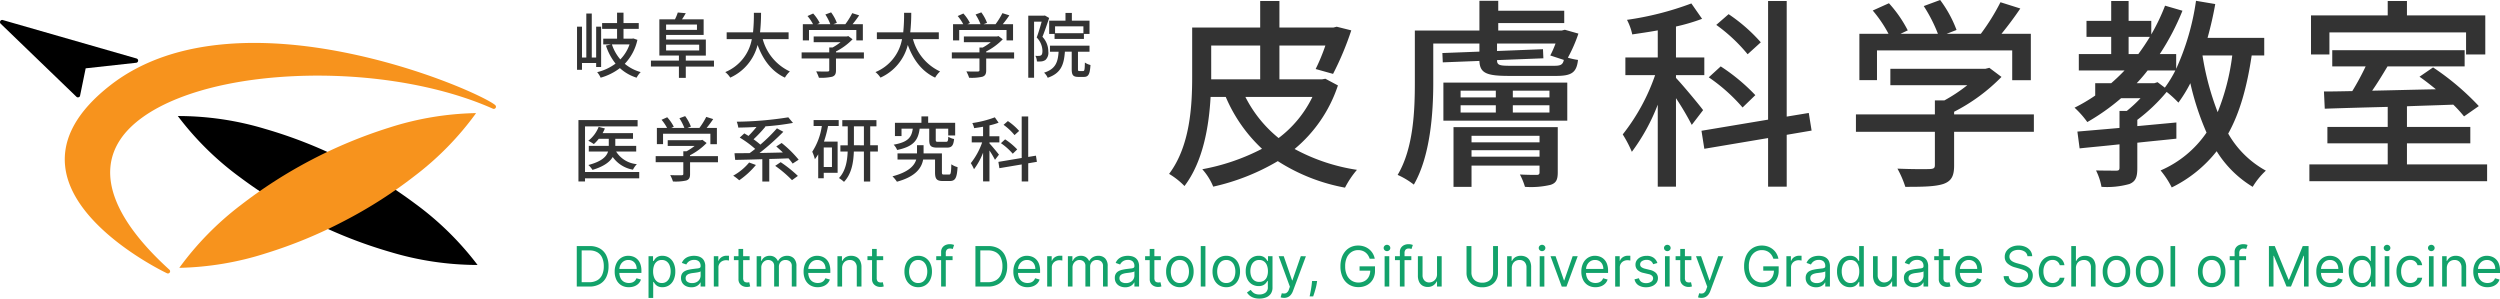
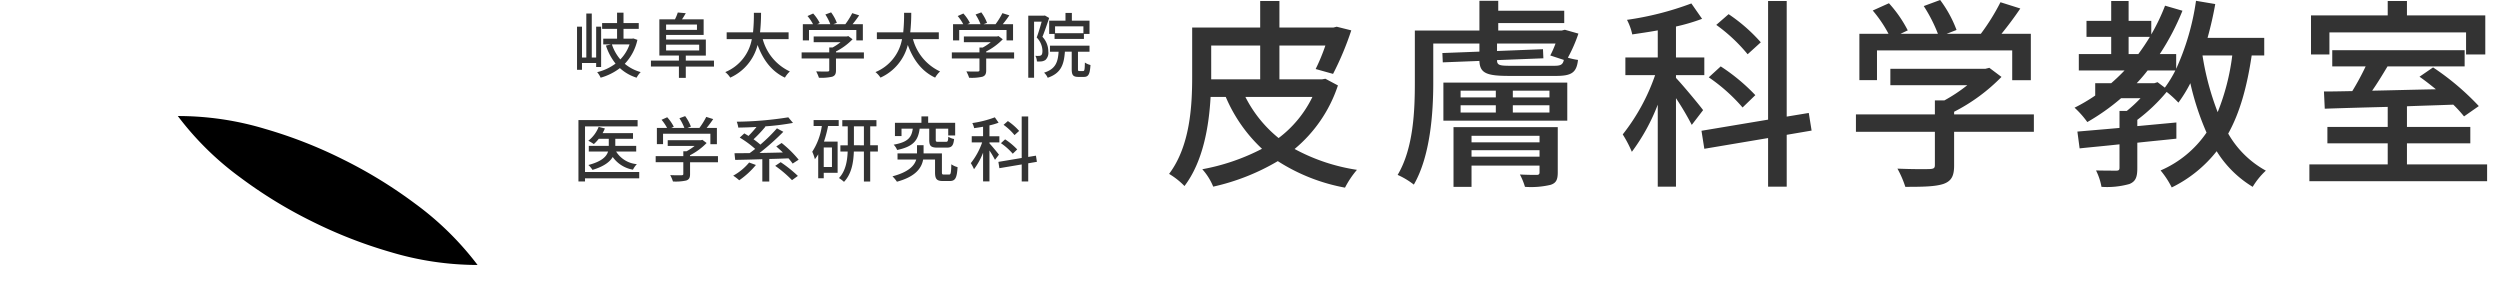
<svg xmlns="http://www.w3.org/2000/svg" width="494" height="59" viewBox="0 0 494 59">
-   <path d="M116.436 56.625h-2.467v-8h2.577a3.914 3.914 0 011.991.479 3.159 3.159 0 011.269 1.371 4.773 4.773 0 01.441 2.135 4.806 4.806 0 01-.447 2.15 3.158 3.158 0 01-1.3 1.383 4.137 4.137 0 01-2.064.482zm-1.5-.859h1.438a3.206 3.206 0 001.644-.383 2.359 2.359 0 00.972-1.09 4.056 4.056 0 00.32-1.684 4.037 4.037 0 00-.316-1.67 2.346 2.346 0 00-.945-1.078 3 3 0 00-1.566-.377h-1.546zm9.324.984a2.8 2.8 0 01-1.493-.385 2.537 2.537 0 01-.967-1.078 3.648 3.648 0 01-.338-1.615 3.724 3.724 0 01.338-1.627 2.647 2.647 0 01.945-1.1 2.537 2.537 0 011.419-.4 2.842 2.842 0 01.925.156 2.305 2.305 0 01.832.506 2.448 2.448 0 01.6.924 3.932 3.932 0 01.223 1.414v.391h-4.623v-.8h3.686a1.984 1.984 0 00-.2-.906 1.548 1.548 0 00-.57-.629 1.606 1.606 0 00-.869-.23 1.653 1.653 0 00-.951.271 1.808 1.808 0 00-.615.705 2.066 2.066 0 00-.215.93v.531a2.545 2.545 0 00.236 1.15 1.663 1.663 0 00.658.715 1.921 1.921 0 00.98.244 1.976 1.976 0 00.658-.1 1.372 1.372 0 00.51-.312 1.4 1.4 0 00.332-.521l.89.25a1.959 1.959 0 01-.472.795 2.268 2.268 0 01-.82.531 3.011 3.011 0 01-1.098.19zm3.889 2.125v-8.25h.89v.953h.109q.1-.156.283-.4a1.653 1.653 0 01.523-.437 1.886 1.886 0 01.927-.193 2.38 2.38 0 011.335.379 2.521 2.521 0 01.9 1.074 3.852 3.852 0 01.324 1.641 3.885 3.885 0 01-.324 1.65 2.542 2.542 0 01-.9 1.078 2.338 2.338 0 01-1.316.38 1.9 1.9 0 01-.925-.193 1.68 1.68 0 01-.535-.441q-.187-.248-.289-.412h-.078v3.171zm.906-5.25a3.322 3.322 0 00.2 1.2 1.8 1.8 0 00.582.809 1.5 1.5 0 00.937.291 1.511 1.511 0 00.966-.307 1.869 1.869 0 00.586-.828 3.264 3.264 0 00.196-1.165 3.2 3.2 0 00-.193-1.143 1.8 1.8 0 00-.582-.809 1.551 1.551 0 00-.974-.3 1.544 1.544 0 00-.945.283 1.725 1.725 0 00-.578.789 3.261 3.261 0 00-.195 1.18zm7.559 3.141a2.417 2.417 0 01-1.035-.217 1.757 1.757 0 01-.738-.629 1.765 1.765 0 01-.273-1 1.551 1.551 0 01.2-.838 1.438 1.438 0 01.543-.506 2.9 2.9 0 01.752-.275q.412-.092.83-.146.547-.07.888-.107a1.358 1.358 0 00.5-.127.329.329 0 00.158-.312v-.031a1.228 1.228 0 00-.314-.9 1.277 1.277 0 00-.951-.32 1.656 1.656 0 00-1.035.289 1.709 1.709 0 00-.527.617l-.875-.312a2.108 2.108 0 01.627-.854 2.361 2.361 0 01.859-.43 3.6 3.6 0 01.919-.123 3.782 3.782 0 01.666.068 2.176 2.176 0 01.73.279 1.635 1.635 0 01.588.637 2.37 2.37 0 01.234 1.141v3.955h-.921v-.812h-.047a1.623 1.623 0 01-.312.418 1.8 1.8 0 01-.582.379 2.24 2.24 0 01-.884.156zm.141-.828a1.838 1.838 0 00.923-.213 1.48 1.48 0 00.57-.555 1.425 1.425 0 00.193-.715v-.844a.538.538 0 01-.256.127 3.876 3.876 0 01-.453.1q-.256.041-.5.07l-.388.049a3.576 3.576 0 00-.67.15 1.167 1.167 0 00-.5.309.789.789 0 00-.189.557.82.82 0 00.357.725 1.574 1.574 0 00.912.24zm4.294.687v-6h.89v.906H142a1.441 1.441 0 01.593-.723 1.746 1.746 0 01.968-.277h.254q.154 0 .23.012v.938q-.047-.012-.213-.037a2.31 2.31 0 00-.349-.025 1.634 1.634 0 00-.779.182 1.386 1.386 0 00-.539.5 1.348 1.348 0 00-.2.725v3.799zm7.075-6v.781h-3.108v-.781zm-2.2-1.437h.921v5.719a1.167 1.167 0 00.115.584.565.565 0 00.3.258 1.141 1.141 0 00.385.064 1.454 1.454 0 00.25-.018l.156-.029.187.828a2.027 2.027 0 01-.262.072 2.023 2.023 0 01-.426.037 1.841 1.841 0 01-.763-.168 1.5 1.5 0 01-.621-.51 1.462 1.462 0 01-.244-.867zm3.59 7.437v-6h.89v.938h.078a1.518 1.518 0 01.605-.748 1.821 1.821 0 011-.268 1.73 1.73 0 01.99.268 1.781 1.781 0 01.619.748h.062a1.76 1.76 0 01.691-.74 2.115 2.115 0 011.1-.275 1.8 1.8 0 011.316.5 2.1 2.1 0 01.511 1.561v4.016h-.921v-4.016a1.136 1.136 0 00-.363-.949 1.344 1.344 0 00-.855-.285 1.259 1.259 0 00-.98.381 1.374 1.374 0 00-.347.963v3.906h-.937v-4.109a1.086 1.086 0 00-.332-.826 1.193 1.193 0 00-.855-.314 1.253 1.253 0 00-.67.191 1.428 1.428 0 00-.5.529 1.567 1.567 0 00-.189.779v3.75zm12.072.125a2.8 2.8 0 01-1.493-.385 2.537 2.537 0 01-.964-1.078 3.648 3.648 0 01-.338-1.615 3.724 3.724 0 01.338-1.627 2.647 2.647 0 01.945-1.1 2.537 2.537 0 011.419-.4 2.842 2.842 0 01.925.156 2.305 2.305 0 01.832.506 2.448 2.448 0 01.6.924 3.932 3.932 0 01.223 1.414v.391h-4.627v-.8h3.686a1.984 1.984 0 00-.2-.906 1.548 1.548 0 00-.57-.629 1.606 1.606 0 00-.869-.23 1.653 1.653 0 00-.951.271 1.808 1.808 0 00-.615.705 2.066 2.066 0 00-.215.93v.531a2.545 2.545 0 00.236 1.15 1.663 1.663 0 00.658.715 1.921 1.921 0 00.98.244 1.976 1.976 0 00.658-.1 1.372 1.372 0 00.51-.312 1.4 1.4 0 00.332-.521l.89.25a1.959 1.959 0 01-.476.791 2.268 2.268 0 01-.82.531 3.011 3.011 0 01-1.094.194zm4.814-3.734v3.609h-.921v-6h.89v.938h.078a1.726 1.726 0 01.64-.736 2 2 0 011.109-.279 2.2 2.2 0 011.066.248 1.7 1.7 0 01.711.75 2.8 2.8 0 01.254 1.268v3.811h-.927v-3.75a1.563 1.563 0 00-.367-1.1 1.305 1.305 0 00-1.007-.4 1.6 1.6 0 00-.787.191 1.366 1.366 0 00-.539.559 1.845 1.845 0 00-.2.891zm8.117-2.391v.781h-3.108v-.781zm-2.2-1.437h.921v5.719a1.167 1.167 0 00.115.584.565.565 0 00.3.258 1.141 1.141 0 00.385.064 1.454 1.454 0 00.25-.018l.156-.029.187.828a2.027 2.027 0 01-.262.072 2.023 2.023 0 01-.426.037 1.841 1.841 0 01-.763-.168 1.5 1.5 0 01-.621-.51 1.462 1.462 0 01-.244-.867zm9.119 7.562a2.6 2.6 0 01-1.423-.387 2.609 2.609 0 01-.953-1.082 3.644 3.644 0 01-.342-1.625 3.688 3.688 0 01.342-1.637 2.6 2.6 0 01.953-1.086 2.6 2.6 0 011.423-.387 2.6 2.6 0 011.423.387 2.6 2.6 0 01.953 1.086 3.688 3.688 0 01.342 1.637 3.644 3.644 0 01-.342 1.625 2.609 2.609 0 01-.953 1.082 2.6 2.6 0 01-1.423.387zm0-.828a1.581 1.581 0 001.015-.316 1.865 1.865 0 00.59-.832 3.187 3.187 0 00.191-1.117 3.219 3.219 0 00-.192-1.122 1.889 1.889 0 00-.59-.84 1.568 1.568 0 00-1.015-.32 1.568 1.568 0 00-1.015.32 1.889 1.889 0 00-.59.84 3.219 3.219 0 00-.191 1.121 3.187 3.187 0 00.191 1.117 1.865 1.865 0 00.59.832 1.581 1.581 0 001.016.32zm6.793-5.297v.781H185v-.781zm-2.264 6v-6.828a1.456 1.456 0 01.242-.859 1.5 1.5 0 01.629-.516 1.986 1.986 0 01.816-.172 2.309 2.309 0 01.554.055 2.15 2.15 0 01.32.1l-.265.8q-.07-.023-.193-.059a1.205 1.205 0 00-.322-.035.832.832 0 00-.658.23 1 1 0 00-.2.676v6.608zm9.245 0h-2.468v-8h2.577a3.914 3.914 0 011.991.479 3.159 3.159 0 011.269 1.371 4.773 4.773 0 01.441 2.135 4.806 4.806 0 01-.445 2.15 3.158 3.158 0 01-1.3 1.383 4.137 4.137 0 01-2.065.482zm-1.5-.859h1.437a3.206 3.206 0 001.644-.383 2.359 2.359 0 00.972-1.09 4.056 4.056 0 00.32-1.684 4.037 4.037 0 00-.316-1.67 2.346 2.346 0 00-.945-1.078 3 3 0 00-1.566-.377h-1.545zm9.324.984a2.8 2.8 0 01-1.493-.385 2.537 2.537 0 01-.964-1.078 3.648 3.648 0 01-.338-1.615 3.724 3.724 0 01.338-1.627 2.647 2.647 0 01.945-1.1 2.537 2.537 0 011.419-.4 2.842 2.842 0 01.925.156 2.305 2.305 0 01.832.506 2.448 2.448 0 01.6.924 3.932 3.932 0 01.223 1.414v.391h-4.626v-.8h3.685a1.984 1.984 0 00-.2-.906 1.548 1.548 0 00-.57-.629 1.606 1.606 0 00-.869-.23 1.653 1.653 0 00-.951.271 1.807 1.807 0 00-.615.705 2.066 2.066 0 00-.215.93v.531a2.545 2.545 0 00.236 1.15 1.663 1.663 0 00.658.715 1.921 1.921 0 00.98.244 1.976 1.976 0 00.658-.1 1.372 1.372 0 00.51-.312 1.4 1.4 0 00.332-.521l.89.25a1.959 1.959 0 01-.472.795 2.268 2.268 0 01-.82.531 3.011 3.011 0 01-1.098.19zm3.889-.125v-6h.89v.906h.062a1.441 1.441 0 01.593-.723 1.746 1.746 0 01.968-.277h.254q.154 0 .23.012v.938q-.047-.012-.213-.037a2.31 2.31 0 00-.349-.025 1.634 1.634 0 00-.779.182 1.386 1.386 0 00-.539.5 1.348 1.348 0 00-.2.725v3.799zm4.092 0v-6h.89v.938h.078a1.518 1.518 0 01.605-.748 1.821 1.821 0 011-.268 1.73 1.73 0 01.99.268 1.781 1.781 0 01.619.748h.062a1.76 1.76 0 01.691-.74 2.115 2.115 0 011.1-.275 1.8 1.8 0 011.316.5 2.1 2.1 0 01.511 1.561v4.016h-.921v-4.016a1.136 1.136 0 00-.363-.949 1.344 1.344 0 00-.855-.285 1.259 1.259 0 00-.98.381 1.374 1.374 0 00-.347.963v3.906h-.937v-4.109a1.086 1.086 0 00-.332-.826 1.193 1.193 0 00-.855-.314 1.253 1.253 0 00-.67.191 1.428 1.428 0 00-.5.529 1.567 1.567 0 00-.189.779v3.75zm11.323.141a2.417 2.417 0 01-1.038-.217 1.757 1.757 0 01-.738-.629 1.765 1.765 0 01-.273-1 1.551 1.551 0 01.2-.838 1.438 1.438 0 01.543-.506 2.9 2.9 0 01.752-.275q.412-.092.83-.146.547-.07.888-.107a1.358 1.358 0 00.5-.127.329.329 0 00.158-.312v-.031a1.228 1.228 0 00-.314-.9 1.277 1.277 0 00-.951-.32 1.656 1.656 0 00-1.035.289 1.709 1.709 0 00-.527.617l-.875-.312a2.108 2.108 0 01.627-.854 2.361 2.361 0 01.859-.43 3.6 3.6 0 01.919-.123 3.782 3.782 0 01.666.068 2.176 2.176 0 01.73.279 1.635 1.635 0 01.588.637 2.37 2.37 0 01.234 1.141v3.955h-.921v-.812h-.047a1.623 1.623 0 01-.312.418 1.8 1.8 0 01-.582.379 2.24 2.24 0 01-.882.156zm.141-.828a1.838 1.838 0 00.921-.213 1.48 1.48 0 00.57-.555 1.425 1.425 0 00.193-.715v-.844a.538.538 0 01-.256.127 3.877 3.877 0 01-.453.1q-.256.041-.5.07l-.388.049a3.576 3.576 0 00-.67.15 1.167 1.167 0 00-.5.309.789.789 0 00-.189.557.82.82 0 00.357.725 1.574 1.574 0 00.914.24zm6.902-5.313v.781h-3.108v-.781zm-2.2-1.437h.921v5.719a1.167 1.167 0 00.115.584.565.565 0 00.3.258 1.141 1.141 0 00.385.064 1.454 1.454 0 00.25-.018l.156-.029.187.828a2.027 2.027 0 01-.262.072 2.023 2.023 0 01-.426.037 1.841 1.841 0 01-.763-.168 1.5 1.5 0 01-.617-.512 1.462 1.462 0 01-.244-.867zm5.963 7.562a2.6 2.6 0 01-1.423-.387 2.609 2.609 0 01-.953-1.082 3.644 3.644 0 01-.342-1.625 3.688 3.688 0 01.342-1.637 2.6 2.6 0 01.953-1.086 2.6 2.6 0 011.423-.387 2.6 2.6 0 011.423.387 2.6 2.6 0 01.953 1.086 3.688 3.688 0 01.342 1.637 3.644 3.644 0 01-.342 1.625 2.609 2.609 0 01-.953 1.082 2.6 2.6 0 01-1.423.387zm0-.828a1.581 1.581 0 001.015-.316 1.865 1.865 0 00.59-.832 3.187 3.187 0 00.191-1.117 3.219 3.219 0 00-.191-1.121 1.889 1.889 0 00-.59-.84 1.568 1.568 0 00-1.015-.32 1.568 1.568 0 00-1.015.32 1.889 1.889 0 00-.59.84 3.219 3.219 0 00-.191 1.121 3.187 3.187 0 00.191 1.117 1.865 1.865 0 00.59.832 1.581 1.581 0 001.015.319zm5.045-7.297v8h-.921v-8zm4.123 8.125a2.6 2.6 0 01-1.423-.387 2.609 2.609 0 01-.953-1.082 3.644 3.644 0 01-.342-1.625 3.688 3.688 0 01.342-1.637 2.6 2.6 0 01.953-1.086 2.6 2.6 0 011.423-.387 2.6 2.6 0 011.423.387 2.6 2.6 0 01.953 1.086 3.688 3.688 0 01.342 1.637 3.644 3.644 0 01-.342 1.625 2.609 2.609 0 01-.953 1.082 2.6 2.6 0 01-1.423.387zm0-.828a1.581 1.581 0 001.015-.316 1.865 1.865 0 00.59-.832 3.187 3.187 0 00.191-1.117 3.219 3.219 0 00-.191-1.121 1.889 1.889 0 00-.59-.84 1.568 1.568 0 00-1.015-.32 1.568 1.568 0 00-1.015.32 1.889 1.889 0 00-.59.84 3.219 3.219 0 00-.191 1.121 3.187 3.187 0 00.191 1.117 1.865 1.865 0 00.59.832 1.581 1.581 0 001.015.319zM248.856 59a3.451 3.451 0 01-1.148-.17 2.459 2.459 0 01-.8-.445 2.449 2.449 0 01-.506-.588l.734-.516q.125.164.316.377a1.638 1.638 0 00.525.371 2.062 2.062 0 00.877.158 1.954 1.954 0 001.2-.352 1.283 1.283 0 00.472-1.1v-1.219h-.078q-.1.164-.287.4a1.633 1.633 0 01-.531.426 1.977 1.977 0 01-.931.186 2.491 2.491 0 01-1.3-.344 2.394 2.394 0 01-.91-1 3.483 3.483 0 01-.334-1.594 3.726 3.726 0 01.324-1.607 2.518 2.518 0 01.9-1.062 2.389 2.389 0 011.335-.377 1.909 1.909 0 01.931.193 1.689 1.689 0 01.531.438q.185.244.287.4h.094v-.95h.89v6.172a2.109 2.109 0 01-.349 1.26 2.031 2.031 0 01-.937.715 3.576 3.576 0 01-1.306.228zm-.031-3.3a1.657 1.657 0 00.937-.254 1.578 1.578 0 00.582-.73 2.951 2.951 0 00.2-1.141 3.111 3.111 0 00-.2-1.145 1.717 1.717 0 00-.578-.777 1.552 1.552 0 00-.945-.281 1.558 1.558 0 00-.974.3 1.788 1.788 0 00-.582.8 3.054 3.054 0 00-.193 1.109 2.879 2.879 0 00.2 1.1 1.661 1.661 0 00.586.75 1.646 1.646 0 00.966.272zm4.9 3.156a2.12 2.12 0 01-.418-.037 1.148 1.148 0 01-.254-.072l.234-.812a1.351 1.351 0 00.839-.006 1.282 1.282 0 00.586-.804l.172-.469-2.218-6.031h1l1.655 4.781h.062l1.656-4.781 1.007.016-2.553 6.859a2.591 2.591 0 01-.426.76 1.624 1.624 0 01-.588.451 1.831 1.831 0 01-.751.148zm6.536-3.328l-.062.422a8.784 8.784 0 01-.2.953q-.135.508-.279.957t-.238.715h-.7l.133-.66q.082-.41.166-.916t.139-1.033l.047-.437zm10.388-4.403a2.9 2.9 0 00-.338-.709 2.248 2.248 0 00-.5-.537 2.106 2.106 0 00-.65-.34 2.581 2.581 0 00-.8-.117 2.372 2.372 0 00-1.292.367 2.538 2.538 0 00-.925 1.082 4.028 4.028 0 00-.336 1.754 3.989 3.989 0 00.347 1.754 2.534 2.534 0 00.941 1.082 2.486 2.486 0 001.335.367 2.434 2.434 0 001.212-.295 2.078 2.078 0 00.82-.836 2.626 2.626 0 00.295-1.275l.3.063h-2.408v-.86h3.05v.859a3.391 3.391 0 01-.42 1.719 2.917 2.917 0 01-1.16 1.131 3.477 3.477 0 01-1.689.4 3.451 3.451 0 01-1.864-.5 3.351 3.351 0 01-1.249-1.422 4.967 4.967 0 01-.447-2.187 5.339 5.339 0 01.256-1.709 3.76 3.76 0 01.724-1.291 3.176 3.176 0 011.109-.82 3.426 3.426 0 011.409-.285 3.594 3.594 0 011.181.189 3.249 3.249 0 01.98.535 3.1 3.1 0 01.72.824 3.162 3.162 0 01.4 1.061zm2.951 5.5v-6h.921v6zm.469-7a.648.648 0 01-.463-.184.587.587 0 01-.193-.441.587.587 0 01.193-.441.648.648 0 01.463-.184.648.648 0 01.463.184.587.587 0 01.193.441.587.587 0 01-.193.441.648.648 0 01-.462.184zm4.81 1v.781h-3.233v-.781zm-2.265 6v-6.828a1.456 1.456 0 01.242-.859 1.5 1.5 0 01.629-.516 1.986 1.986 0 01.816-.172 2.309 2.309 0 01.554.055 2.151 2.151 0 01.32.1l-.266.8q-.07-.023-.193-.059a1.206 1.206 0 00-.322-.035.832.832 0 00-.658.23 1 1 0 00-.2.676v6.608zm7.34-2.453v-3.547h.921v6h-.921v-1.016h-.062a1.954 1.954 0 01-.656.775 1.885 1.885 0 01-1.124.318 1.99 1.99 0 01-1-.248 1.708 1.708 0 01-.687-.75 2.837 2.837 0 01-.25-1.268v-3.811h.921v3.75a1.462 1.462 0 00.369 1.047 1.24 1.24 0 00.943.391 1.58 1.58 0 00.7-.176 1.541 1.541 0 00.6-.539 1.627 1.627 0 00.247-.926zm11.074-5.547H296v5.3a2.793 2.793 0 01-.385 1.463 2.7 2.7 0 01-1.083 1.012 3.463 3.463 0 01-1.64.369 3.463 3.463 0 01-1.64-.369 2.7 2.7 0 01-1.083-1.012 2.793 2.793 0 01-.385-1.463v-5.3h.968v5.219a2.076 2.076 0 00.258 1.041 1.828 1.828 0 00.736.715 2.369 2.369 0 001.146.26 2.38 2.38 0 001.148-.26 1.812 1.812 0 00.736-.715 2.088 2.088 0 00.256-1.041zm3.7 4.391v3.609h-.921v-6h.89v.938h.078a1.726 1.726 0 01.64-.736 2 2 0 011.109-.279 2.2 2.2 0 011.066.248 1.7 1.7 0 01.711.75 2.8 2.8 0 01.254 1.268v3.811h-.921v-3.75a1.563 1.563 0 00-.367-1.1 1.305 1.305 0 00-1.007-.4 1.6 1.6 0 00-.787.191 1.366 1.366 0 00-.545.559 1.845 1.845 0 00-.199.891zm5.514 3.609v-6h.921v6zm.469-7a.648.648 0 01-.463-.184.587.587 0 01-.193-.441.587.587 0 01.193-.441.648.648 0 01.463-.184.648.648 0 01.463.184.587.587 0 01.193.441.587.587 0 01-.193.441.648.648 0 01-.463.184zm7.043 1l-2.218 6h-.936l-2.218-6h1l1.655 4.781h.062l1.656-4.781zm3.514 6.125a2.8 2.8 0 01-1.493-.385 2.537 2.537 0 01-.964-1.078 3.648 3.648 0 01-.338-1.615 3.724 3.724 0 01.338-1.627 2.647 2.647 0 01.945-1.1 2.537 2.537 0 011.419-.4 2.842 2.842 0 01.925.156 2.305 2.305 0 01.832.506 2.448 2.448 0 01.6.924 3.931 3.931 0 01.223 1.414v.391h-4.623v-.8h3.686a1.984 1.984 0 00-.2-.906 1.548 1.548 0 00-.57-.629 1.606 1.606 0 00-.869-.23 1.653 1.653 0 00-.951.271 1.807 1.807 0 00-.615.705 2.066 2.066 0 00-.215.93v.531a2.545 2.545 0 00.236 1.15 1.663 1.663 0 00.658.715 1.921 1.921 0 00.98.244 1.976 1.976 0 00.658-.1 1.372 1.372 0 00.51-.312 1.4 1.4 0 00.332-.521l.89.25a1.959 1.959 0 01-.472.795 2.268 2.268 0 01-.82.531 3.011 3.011 0 01-1.102.19zm3.889-.125v-6h.89v.906h.062a1.441 1.441 0 01.593-.723 1.746 1.746 0 01.968-.277h.254q.154 0 .23.012v.938q-.047-.012-.213-.037a2.31 2.31 0 00-.349-.025 1.634 1.634 0 00-.779.182 1.386 1.386 0 00-.539.5 1.348 1.348 0 00-.2.725v3.799zm8.34-4.656l-.828.234a1.6 1.6 0 00-.228-.4 1.146 1.146 0 00-.408-.326 1.474 1.474 0 00-.66-.129 1.575 1.575 0 00-.916.252.752.752 0 00-.365.639.657.657 0 00.25.543 2.086 2.086 0 00.781.332l.89.219a2.468 2.468 0 011.2.6 1.4 1.4 0 01.394 1.029 1.53 1.53 0 01-.295.922 1.983 1.983 0 01-.822.641 2.993 2.993 0 01-1.226.234 2.7 2.7 0 01-1.519-.4 1.767 1.767 0 01-.761-1.164l.875-.219a1.213 1.213 0 00.474.727 1.576 1.576 0 00.916.242 1.714 1.714 0 001.025-.275.8.8 0 00.381-.662.7.7 0 00-.219-.525 1.407 1.407 0 00-.672-.318l-1-.234a2.361 2.361 0 01-1.208-.607 1.456 1.456 0 01-.385-1.033 1.478 1.478 0 01.287-.9 1.923 1.923 0 01.785-.613 2.741 2.741 0 011.13-.223 2.249 2.249 0 011.4.391 2.111 2.111 0 01.727 1.023zM329 56.625v-6h.921v6zm.469-7a.648.648 0 01-.469-.184.587.587 0 01-.193-.441.587.587 0 01.193-.441.648.648 0 01.463-.184.648.648 0 01.463.184.587.587 0 01.193.441.587.587 0 01-.193.441.648.648 0 01-.462.184zm4.748 1v.781H331.1v-.781zm-2.2-1.437h.921v5.719a1.167 1.167 0 00.115.584.565.565 0 00.3.258 1.141 1.141 0 00.385.064 1.454 1.454 0 00.25-.018l.156-.029.187.828a2.026 2.026 0 01-.262.072 2.023 2.023 0 01-.426.037 1.841 1.841 0 01-.763-.168 1.5 1.5 0 01-.617-.512 1.462 1.462 0 01-.244-.867zm4.183 9.671a2.12 2.12 0 01-.418-.037 1.148 1.148 0 01-.254-.072l.234-.812a1.351 1.351 0 00.839-.006 1.282 1.282 0 00.578-.807l.172-.469-2.218-6.031h1l1.655 4.781h.062l1.656-4.781 1.007.016-2.553 6.859a2.592 2.592 0 01-.426.76 1.624 1.624 0 01-.588.451 1.831 1.831 0 01-.746.148zm14.215-7.734a2.9 2.9 0 00-.338-.709 2.248 2.248 0 00-.5-.537 2.106 2.106 0 00-.65-.34 2.582 2.582 0 00-.8-.117 2.372 2.372 0 00-1.292.367 2.538 2.538 0 00-.925 1.082 4.028 4.028 0 00-.336 1.754 3.989 3.989 0 00.347 1.754 2.534 2.534 0 00.941 1.082 2.486 2.486 0 001.338.364 2.434 2.434 0 001.212-.295 2.078 2.078 0 00.82-.836 2.626 2.626 0 00.295-1.275l.3.063h-2.405v-.857h3.045v.859a3.391 3.391 0 01-.42 1.719 2.917 2.917 0 01-1.156 1.131 3.477 3.477 0 01-1.689.4 3.451 3.451 0 01-1.864-.5 3.351 3.351 0 01-1.249-1.422 4.967 4.967 0 01-.453-2.187 5.339 5.339 0 01.256-1.709 3.76 3.76 0 01.724-1.291 3.176 3.176 0 011.109-.82 3.426 3.426 0 011.409-.285 3.594 3.594 0 011.181.189 3.249 3.249 0 01.98.535 3.1 3.1 0 01.72.824 3.163 3.163 0 01.4 1.061zm2.577 5.5v-6h.89v.906h.062a1.441 1.441 0 01.593-.723 1.746 1.746 0 01.968-.277h.254q.154 0 .23.012v.938q-.047-.012-.213-.037a2.31 2.31 0 00-.349-.025 1.633 1.633 0 00-.779.182 1.386 1.386 0 00-.539.5 1.348 1.348 0 00-.2.725v3.799zm5.856.141a2.417 2.417 0 01-1.035-.217 1.757 1.757 0 01-.738-.629 1.765 1.765 0 01-.273-1 1.551 1.551 0 01.2-.838 1.438 1.438 0 01.543-.506 2.9 2.9 0 01.752-.275q.412-.092.83-.146.547-.07.888-.107a1.358 1.358 0 00.5-.127.329.329 0 00.158-.312v-.031a1.228 1.228 0 00-.314-.9 1.277 1.277 0 00-.951-.32 1.656 1.656 0 00-1.035.289 1.709 1.709 0 00-.527.617l-.875-.312a2.108 2.108 0 01.627-.854 2.361 2.361 0 01.859-.43 3.6 3.6 0 01.919-.123 3.782 3.782 0 01.666.068 2.176 2.176 0 01.73.279 1.635 1.635 0 01.588.637 2.37 2.37 0 01.234 1.141v3.955h-.921v-.812h-.047a1.623 1.623 0 01-.312.418 1.8 1.8 0 01-.582.379 2.24 2.24 0 01-.884.156zm.141-.828a1.838 1.838 0 00.923-.215 1.48 1.48 0 00.57-.555 1.425 1.425 0 00.193-.715v-.844a.538.538 0 01-.256.127 3.876 3.876 0 01-.453.1q-.256.041-.5.07l-.388.049a3.576 3.576 0 00-.67.15 1.167 1.167 0 00-.5.309.789.789 0 00-.189.557.82.82 0 00.357.725 1.574 1.574 0 00.913.242zm6.559.813a2.338 2.338 0 01-1.324-.381 2.542 2.542 0 01-.9-1.078 3.885 3.885 0 01-.324-1.651 3.852 3.852 0 01.324-1.641 2.52 2.52 0 01.9-1.074 2.38 2.38 0 011.335-.379 1.886 1.886 0 01.927.193 1.653 1.653 0 01.523.438q.182.244.283.4h.078v-2.953h.921v8h-.89v-.922h-.101q-.1.164-.289.412a1.681 1.681 0 01-.535.441 1.9 1.9 0 01-.928.194zm.125-.828a1.5 1.5 0 00.937-.291 1.8 1.8 0 00.582-.809 3.321 3.321 0 00.2-1.2 3.261 3.261 0 00-.2-1.178 1.725 1.725 0 00-.578-.789 1.544 1.544 0 00-.945-.283 1.551 1.551 0 00-.974.3 1.8 1.8 0 00-.582.809 3.2 3.2 0 00-.189 1.143 3.264 3.264 0 00.2 1.162 1.869 1.869 0 00.586.828 1.511 1.511 0 00.963.31zm8.215-1.75v-3.548h.921v6h-.921v-1.016h-.062a1.954 1.954 0 01-.656.775 1.885 1.885 0 01-1.124.318 1.99 1.99 0 01-1-.248 1.708 1.708 0 01-.687-.75 2.837 2.837 0 01-.25-1.268v-3.811h.921v3.75a1.462 1.462 0 00.37 1.05 1.24 1.24 0 00.943.391 1.58 1.58 0 00.7-.176 1.541 1.541 0 00.6-.539 1.627 1.627 0 00.245-.929zm4.373 2.593a2.417 2.417 0 01-1.035-.217 1.757 1.757 0 01-.738-.629 1.765 1.765 0 01-.273-1 1.551 1.551 0 01.2-.838 1.438 1.438 0 01.543-.506 2.9 2.9 0 01.752-.275q.412-.092.83-.146.547-.07.888-.107a1.358 1.358 0 00.5-.127.329.329 0 00.158-.312v-.031a1.228 1.228 0 00-.314-.9 1.277 1.277 0 00-.951-.32 1.656 1.656 0 00-1.035.289 1.709 1.709 0 00-.527.617l-.875-.312a2.109 2.109 0 01.627-.854 2.361 2.361 0 01.859-.43 3.6 3.6 0 01.919-.123 3.782 3.782 0 01.666.068 2.176 2.176 0 01.73.279 1.636 1.636 0 01.588.637 2.37 2.37 0 01.234 1.141v3.955h-.921v-.812h-.047a1.623 1.623 0 01-.312.418 1.8 1.8 0 01-.582.379 2.24 2.24 0 01-.884.156zm.141-.828a1.838 1.838 0 00.923-.215 1.48 1.48 0 00.57-.555 1.425 1.425 0 00.193-.715v-.844a.538.538 0 01-.256.127 3.877 3.877 0 01-.453.1q-.256.041-.5.07l-.388.049a3.576 3.576 0 00-.67.15 1.167 1.167 0 00-.5.309.788.788 0 00-.189.557.82.82 0 00.357.725 1.574 1.574 0 00.911.242zm6.898-5.313v.781h-3.1v-.781zm-2.2-1.437h.921v5.719a1.168 1.168 0 00.115.584.565.565 0 00.3.258 1.141 1.141 0 00.385.064 1.454 1.454 0 00.25-.018l.156-.029.187.828a2.028 2.028 0 01-.262.072 2.023 2.023 0 01-.426.037 1.841 1.841 0 01-.763-.168 1.5 1.5 0 01-.617-.512 1.462 1.462 0 01-.244-.867zm6.046 7.562a2.8 2.8 0 01-1.493-.385 2.537 2.537 0 01-.964-1.078 3.648 3.648 0 01-.338-1.615 3.724 3.724 0 01.338-1.627 2.648 2.648 0 01.945-1.1 2.537 2.537 0 011.419-.4 2.842 2.842 0 01.925.156 2.305 2.305 0 01.832.506 2.448 2.448 0 01.6.924 3.931 3.931 0 01.223 1.414v.391h-4.623v-.8h3.686a1.984 1.984 0 00-.2-.906 1.548 1.548 0 00-.57-.629 1.606 1.606 0 00-.869-.23 1.652 1.652 0 00-.951.271 1.807 1.807 0 00-.615.705 2.067 2.067 0 00-.215.93v.531a2.545 2.545 0 00.236 1.15 1.664 1.664 0 00.658.715 1.921 1.921 0 00.98.244 1.976 1.976 0 00.658-.1 1.372 1.372 0 00.51-.312 1.4 1.4 0 00.332-.521l.89.25a1.959 1.959 0 01-.472.795 2.268 2.268 0 01-.82.531 3.011 3.011 0 01-1.102.19zm11.479-6.125a1.226 1.226 0 00-.57-.922 2.186 2.186 0 00-1.226-.328 2.315 2.315 0 00-.927.172 1.467 1.467 0 00-.617.473 1.127 1.127 0 00-.221.684.958.958 0 00.154.549 1.3 1.3 0 00.4.379 2.685 2.685 0 00.508.246q.266.1.488.154l.812.219a7.213 7.213 0 01.7.227 3.307 3.307 0 01.738.393 2.04 2.04 0 01.584.635 1.825 1.825 0 01.23.949 2.115 2.115 0 01-.345 1.17 2.328 2.328 0 01-.984.832 3.615 3.615 0 01-1.568.309 3.65 3.65 0 01-1.481-.278 2.354 2.354 0 01-.984-.773 2.2 2.2 0 01-.4-1.152h1a1.237 1.237 0 00.306.748 1.607 1.607 0 00.679.438 2.7 2.7 0 00.888.143 2.594 2.594 0 001-.182 1.686 1.686 0 00.7-.508 1.2 1.2 0 00.258-.764.939.939 0 00-.223-.648 1.633 1.633 0 00-.586-.406 6.153 6.153 0 00-.785-.273l-.984-.281a3.664 3.664 0 01-1.484-.77 1.69 1.69 0 01-.547-1.309 1.942 1.942 0 01.365-1.174 2.416 2.416 0 01.984-.781 3.328 3.328 0 011.384-.279 3.266 3.266 0 011.374.275 2.408 2.408 0 01.955.752 1.876 1.876 0 01.362 1.081zm4.95 6.125a2.594 2.594 0 01-1.452-.4 2.6 2.6 0 01-.937-1.1 3.721 3.721 0 01-.328-1.6 3.68 3.68 0 01.338-1.615 2.653 2.653 0 01.945-1.1 2.537 2.537 0 011.419-.4 2.688 2.688 0 011.14.234 2.183 2.183 0 01.832.656 2.047 2.047 0 01.4.984h-.921a1.444 1.444 0 00-.467-.729 1.414 1.414 0 00-.97-.318 1.617 1.617 0 00-.943.279 1.828 1.828 0 00-.629.785 2.9 2.9 0 00-.223 1.199 3.062 3.062 0 00.221 1.211 1.834 1.834 0 00.625.8 1.607 1.607 0 00.951.285 1.644 1.644 0 00.652-.125 1.345 1.345 0 00.5-.359 1.378 1.378 0 00.289-.562h.921a2.135 2.135 0 01-.385.955 2.156 2.156 0 01-.808.672 2.6 2.6 0 01-1.17.248zm4.625-3.734v3.609h-.921v-8h.921v2.938h.078a1.7 1.7 0 01.634-.74 2.049 2.049 0 011.13-.275 2.26 2.26 0 011.074.244 1.679 1.679 0 01.716.746 2.8 2.8 0 01.256 1.275v3.812h-.921v-3.75a1.555 1.555 0 00-.369-1.107 1.333 1.333 0 00-1.021-.393 1.688 1.688 0 00-.81.191 1.383 1.383 0 00-.562.559 1.8 1.8 0 00-.205.891zm8.01 3.734a2.6 2.6 0 01-1.423-.387 2.609 2.609 0 01-.953-1.082 3.643 3.643 0 01-.342-1.625 3.688 3.688 0 01.342-1.637 2.6 2.6 0 01.953-1.086 2.6 2.6 0 011.423-.387 2.6 2.6 0 011.423.387 2.6 2.6 0 01.953 1.086 3.688 3.688 0 01.342 1.637 3.644 3.644 0 01-.342 1.625 2.609 2.609 0 01-.953 1.082 2.6 2.6 0 01-1.423.387zm0-.828a1.581 1.581 0 001.015-.316 1.865 1.865 0 00.59-.832 3.187 3.187 0 00.191-1.117 3.22 3.22 0 00-.191-1.121 1.889 1.889 0 00-.59-.84 1.568 1.568 0 00-1.015-.32 1.568 1.568 0 00-1.015.32 1.889 1.889 0 00-.59.84 3.22 3.22 0 00-.191 1.121 3.187 3.187 0 00.191 1.117 1.865 1.865 0 00.59.832 1.581 1.581 0 001.015.319zm6.559.828a2.6 2.6 0 01-1.423-.387 2.609 2.609 0 01-.953-1.082 3.643 3.643 0 01-.342-1.625 3.688 3.688 0 01.342-1.637 2.6 2.6 0 01.953-1.086 2.6 2.6 0 011.423-.387 2.6 2.6 0 011.423.387 2.6 2.6 0 01.953 1.086 3.688 3.688 0 01.342 1.637 3.643 3.643 0 01-.342 1.625 2.609 2.609 0 01-.953 1.082 2.6 2.6 0 01-1.423.387zm0-.828a1.581 1.581 0 001.015-.316 1.865 1.865 0 00.59-.832 3.187 3.187 0 00.191-1.117 3.22 3.22 0 00-.191-1.121 1.889 1.889 0 00-.59-.84 1.568 1.568 0 00-1.015-.32 1.568 1.568 0 00-1.015.32 1.889 1.889 0 00-.59.84 3.22 3.22 0 00-.191 1.121 3.187 3.187 0 00.191 1.117 1.865 1.865 0 00.59.832 1.581 1.581 0 001.015.319zm5.044-7.297v8h-.921v-8zm7.216 8.125a2.6 2.6 0 01-1.423-.387 2.609 2.609 0 01-.953-1.082 3.644 3.644 0 01-.342-1.625 3.688 3.688 0 01.342-1.637 2.6 2.6 0 01.953-1.086 2.6 2.6 0 011.423-.387 2.6 2.6 0 011.423.387 2.6 2.6 0 01.953 1.086 3.688 3.688 0 01.342 1.637 3.644 3.644 0 01-.342 1.625 2.609 2.609 0 01-.953 1.082 2.6 2.6 0 01-1.423.387zm0-.828a1.581 1.581 0 001.015-.316 1.865 1.865 0 00.59-.832 3.187 3.187 0 00.191-1.117 3.22 3.22 0 00-.191-1.121 1.89 1.89 0 00-.59-.84 1.568 1.568 0 00-1.015-.32 1.568 1.568 0 00-1.015.32 1.89 1.89 0 00-.59.84 3.22 3.22 0 00-.191 1.121 3.187 3.187 0 00.191 1.117 1.865 1.865 0 00.59.832 1.581 1.581 0 001.015.319zm6.793-5.297v.781h-3.233v-.781zm-2.264 6v-6.828a1.456 1.456 0 01.242-.859 1.5 1.5 0 01.629-.516 1.986 1.986 0 01.816-.172 2.309 2.309 0 01.554.055 2.152 2.152 0 01.32.1l-.266.8q-.07-.023-.193-.059a1.206 1.206 0 00-.322-.035.832.832 0 00-.658.23 1 1 0 00-.2.676v6.608zm6.778-8h1.156l2.717 6.641h.094l2.717-6.641h1.156v8h-.906v-6.078h-.078l-2.499 6.078h-.875l-2.5-6.078h-.078v6.078h-.906zM460.5 56.75a2.8 2.8 0 01-1.493-.385 2.537 2.537 0 01-.964-1.078 3.648 3.648 0 01-.338-1.615 3.724 3.724 0 01.338-1.627 2.647 2.647 0 01.945-1.1 2.537 2.537 0 011.419-.4 2.842 2.842 0 01.925.156 2.305 2.305 0 01.832.506 2.448 2.448 0 01.6.924 3.931 3.931 0 01.223 1.414v.391h-4.623v-.8h3.686a1.984 1.984 0 00-.2-.906 1.548 1.548 0 00-.57-.629 1.606 1.606 0 00-.869-.23 1.653 1.653 0 00-.951.271 1.808 1.808 0 00-.615.705 2.067 2.067 0 00-.215.93v.531a2.545 2.545 0 00.236 1.15 1.663 1.663 0 00.658.715 1.921 1.921 0 00.98.244 1.976 1.976 0 00.658-.1 1.372 1.372 0 00.51-.312 1.4 1.4 0 00.328-.521l.89.25a1.959 1.959 0 01-.472.795 2.268 2.268 0 01-.82.531 3.011 3.011 0 01-1.098.19zm6.153 0a2.338 2.338 0 01-1.324-.381 2.543 2.543 0 01-.9-1.078 3.885 3.885 0 01-.324-1.65 3.852 3.852 0 01.324-1.641 2.521 2.521 0 01.9-1.074 2.379 2.379 0 011.335-.379 1.886 1.886 0 01.927.193 1.653 1.653 0 01.523.438q.182.244.283.4h.078v-2.953h.921v8h-.89v-.922h-.106q-.1.164-.289.412a1.68 1.68 0 01-.535.441 1.9 1.9 0 01-.921.194zm.127-.825a1.5 1.5 0 00.937-.291 1.8 1.8 0 00.583-.809 3.321 3.321 0 00.2-1.2 3.26 3.26 0 00-.2-1.178 1.725 1.725 0 00-.578-.789 1.544 1.544 0 00-.945-.283 1.551 1.551 0 00-.974.3 1.8 1.8 0 00-.582.809 3.2 3.2 0 00-.191 1.141 3.264 3.264 0 00.2 1.162 1.869 1.869 0 00.586.828 1.511 1.511 0 00.964.31zm4.435.7v-6h.921v6zm.469-7a.648.648 0 01-.463-.184.587.587 0 01-.193-.441.587.587 0 01.193-.441.648.648 0 01.463-.184.648.648 0 01.463.184.587.587 0 01.193.441.587.587 0 01-.193.441.648.648 0 01-.464.184zm4.575 7.125a2.594 2.594 0 01-1.452-.4 2.6 2.6 0 01-.937-1.1 3.721 3.721 0 01-.328-1.6 3.68 3.68 0 01.338-1.615 2.652 2.652 0 01.945-1.1 2.537 2.537 0 011.419-.4 2.688 2.688 0 011.14.234 2.183 2.183 0 01.832.656 2.047 2.047 0 01.4.984h-.916a1.444 1.444 0 00-.467-.729 1.414 1.414 0 00-.97-.318 1.617 1.617 0 00-.943.279 1.828 1.828 0 00-.629.785 2.9 2.9 0 00-.228 1.199 3.061 3.061 0 00.221 1.211 1.834 1.834 0 00.625.8 1.606 1.606 0 00.951.285 1.645 1.645 0 00.652-.125 1.345 1.345 0 00.5-.359 1.377 1.377 0 00.289-.562h.921a2.135 2.135 0 01-.385.955 2.157 2.157 0 01-.808.672 2.6 2.6 0 01-1.17.248zm3.7-.125v-6h.921v6zm.469-7a.648.648 0 01-.463-.184.587.587 0 01-.193-.441.587.587 0 01.193-.441.648.648 0 01.463-.184.648.648 0 01.463.184.587.587 0 01.193.441.587.587 0 01-.193.441.648.648 0 01-.462.184zm3.061 3.391v3.609h-.921v-6h.89v.938h.078a1.726 1.726 0 01.64-.736 2 2 0 011.109-.279 2.2 2.2 0 011.066.248 1.7 1.7 0 01.711.75 2.8 2.8 0 01.254 1.268v3.811h-.921v-3.75a1.563 1.563 0 00-.367-1.1 1.3 1.3 0 00-1.007-.4 1.6 1.6 0 00-.787.191 1.366 1.366 0 00-.545.559 1.845 1.845 0 00-.199.891zm8.028 3.734a2.8 2.8 0 01-1.493-.385 2.537 2.537 0 01-.964-1.078 3.648 3.648 0 01-.338-1.615 3.724 3.724 0 01.338-1.627 2.648 2.648 0 01.945-1.1 2.537 2.537 0 011.419-.4 2.842 2.842 0 01.925.156 2.305 2.305 0 01.832.506 2.448 2.448 0 01.6.924 3.931 3.931 0 01.219 1.416v.391h-4.623v-.8h3.686a1.984 1.984 0 00-.2-.906 1.548 1.548 0 00-.57-.629 1.606 1.606 0 00-.869-.23 1.653 1.653 0 00-.951.271 1.808 1.808 0 00-.615.705 2.067 2.067 0 00-.215.93v.531a2.545 2.545 0 00.236 1.15 1.663 1.663 0 00.658.715 1.921 1.921 0 00.98.244 1.976 1.976 0 00.658-.1 1.372 1.372 0 00.51-.312 1.4 1.4 0 00.332-.521l.89.25a1.959 1.959 0 01-.472.795 2.268 2.268 0 01-.82.531 3.011 3.011 0 01-1.098.188z" fill="#12a26a" />
  <path d="M118.782 13.238V5.272h-.982v6.1h-.866V2.678h-1.078v8.694H115v-6.1h-.98v8.526h.98v-1.344h2.8v.784zm5.618-4.466a7.975 7.975 0 01-1.824 2.968 8.812 8.812 0 01-1.666-2.968zm.742-1.176l-.224.042h-1.712V5.706h3.01V4.56h-3.01V2.5h-1.274v2.06h-2.954v1.148h2.954V7.64H119.2v1.134h1.528l-.994.238a11.346 11.346 0 001.9 3.556A10 10 0 01118 14.26a4.471 4.471 0 01.686 1.092 11.292 11.292 0 003.806-1.892 8.735 8.735 0 003.3 1.89 4.606 4.606 0 01.812-1.106 8.435 8.435 0 01-3.15-1.638 9.885 9.885 0 002.496-4.73zm6.478 1.232h6.538v1.148h-6.538zm6.1-3.976v1.05h-6.1v-1.05zm3.36 7.126h-5.568v-.994h3.962V7.806h-7.854v-.9h7.42v-3.08h-4.284c.252-.35.5-.784.756-1.218l-1.582-.14a8.746 8.746 0 01-.56 1.358h-3.08v7.154h3.864v.994h-5.53v1.176h5.53v2.23h1.358v-2.226h5.572zm14.746-4.242V6.392h-5.642a35.316 35.316 0 00.2-3.864h-1.418a35.109 35.109 0 01-.166 3.864h-5.21v1.344h4.97a8.71 8.71 0 01-5.25 6.51 4.541 4.541 0 01.99 1.092 9.685 9.685 0 005.4-6.454c1.092 2.968 2.786 5.236 5.4 6.454a5.149 5.149 0 01.978-1.218 9.878 9.878 0 01-5.362-6.384zm4.032-1.806h9.352v2.058h1.29V4.782h-2.03c.434-.532.9-1.148 1.3-1.75l-1.37-.434a14.713 14.713 0 01-1.36 2.184h-2.366l.686-.266a8.3 8.3 0 00-1.134-2.072l-1.134.42a10.369 10.369 0 01.98 1.918h-2.59l.5-.238a8.591 8.591 0 00-1.3-1.876l-1.12.5a8.833 8.833 0 011.092 1.61h-2.014v3.206h1.218zm10.85 4.424h-5.516v-.182a12.565 12.565 0 003.276-2.412l-.84-.63-.28.07h-6.566v1.134h5.318a11.076 11.076 0 01-1.582 1.05h-.658v.966h-5.46v1.2h5.46v2.3c0 .21-.07.266-.35.28s-1.26.014-2.24-.028a7 7 0 01.546 1.26 9.731 9.731 0 002.618-.2c.574-.2.756-.56.756-1.274V11.56h5.516zm14.8-2.618V6.392h-5.644a35.316 35.316 0 00.2-3.864h-1.418a35.107 35.107 0 01-.168 3.864h-5.208v1.344h4.97a8.71 8.71 0 01-5.25 6.51 4.541 4.541 0 01.994 1.092 9.685 9.685 0 005.4-6.454c1.092 2.968 2.786 5.236 5.4 6.454a5.149 5.149 0 01.974-1.218 9.878 9.878 0 01-5.358-6.384zm4.03-1.806h9.352v2.058h1.288V4.782h-2.03c.434-.532.9-1.148 1.3-1.75l-1.372-.434a14.713 14.713 0 01-1.356 2.184h-2.366l.686-.266a8.3 8.3 0 00-1.134-2.072l-1.134.42a10.369 10.369 0 01.98 1.918h-2.59l.5-.238a8.591 8.591 0 00-1.3-1.876l-1.12.5a8.833 8.833 0 011.092 1.61h-2.014v3.206h1.218zm10.85 4.424h-5.516v-.182a12.565 12.565 0 003.276-2.412l-.84-.63-.28.07h-6.566v1.134h5.32a11.076 11.076 0 01-1.582 1.054h-.658v.966h-5.46v1.2h5.46v2.3c0 .21-.07.266-.35.28s-1.26.014-2.24-.028a7 7 0 01.546 1.26 9.731 9.731 0 002.618-.2c.574-.2.756-.56.756-1.274V11.56h5.516zM214.08 6.56h-5.6V5.202h5.6zm-6.762-2.478V6.7h1.064v.994h5.8V6.7h1.106V4.082H211.8V2.56h-1.26v1.526zm-.854-1.022l-.2.042h-3.08v12.264h1.148V4.278h1.5c-.266.952-.63 2.2-.98 3.136a3.84 3.84 0 011.134 2.618c0 .406-.056.742-.252.882a.754.754 0 01-.434.126 4.219 4.219 0 01-.714-.014 2.542 2.542 0 01.308 1.12 6.639 6.639 0 00.924-.014 1.885 1.885 0 00.756-.28 1.938 1.938 0 00.574-1.666 4.238 4.238 0 00-1.162-2.912c.448-1.092.938-2.548 1.33-3.724zm6.836 10.976c-.252 0-.294-.042-.294-.42v-3.4h2.282v-1.19h-7.816v1.19h1.708c-.14 2.112-.616 3.414-2.87 4.144a2.824 2.824 0 01.714 1.008c2.632-.91 3.206-2.562 3.4-5.152h1.346v3.414c0 1.19.252 1.568 1.316 1.568h1.092c.868 0 1.19-.49 1.3-2.352a3.3 3.3 0 01-1.106-.49c-.028 1.456-.084 1.68-.336 1.68zM126.314 33.99H115.6v-9.016h10.392v-1.246H114.3v12.124h1.3v-.616h10.71zm-.6-4.046v-1.12h-4.132v-1.4h3.5v-1.12h-6.006a7.038 7.038 0 00.448-.924l-1.232-.308a6.451 6.451 0 01-2.044 2.744 8.362 8.362 0 011.092.658 7.884 7.884 0 00.98-1.05h1.974v1.4h-3.948v1.12h3.808c-.294.98-1.232 1.96-3.892 2.66a4.726 4.726 0 01.812.966c2.254-.672 3.43-1.582 4-2.548a6.174 6.174 0 004 2.506 4.279 4.279 0 01.77-1.092 5.365 5.365 0 01-4.1-2.492zm5.304-3.514h9.352v2.058h1.288v-3.206h-2.03c.434-.532.9-1.148 1.3-1.75l-1.372-.434a14.713 14.713 0 01-1.356 2.184h-2.366l.686-.266a8.3 8.3 0 00-1.134-2.072l-1.134.42a10.369 10.369 0 01.98 1.918h-2.59l.5-.238a8.591 8.591 0 00-1.3-1.876l-1.12.5a8.833 8.833 0 011.092 1.61H129.8v3.206h1.218zm10.85 4.424h-5.516v-.182a12.565 12.565 0 003.276-2.412l-.84-.63-.28.07h-6.566v1.134h5.32a11.076 11.076 0 01-1.582 1.05h-.658v.966h-5.46v1.2h5.46v2.3c0 .21-.07.266-.35.28s-1.26.014-2.24-.028a7 7 0 01.546 1.26 9.731 9.731 0 002.622-.192c.574-.2.756-.56.756-1.274V32.06h5.516zm6.16 1.26a10.849 10.849 0 01-3.15 2.6 8.613 8.613 0 011.19.91 16.371 16.371 0 003.3-3.024zm9.786-.56a22.181 22.181 0 00-3.36-3.3l-1.064.686c.42.364.868.77 1.316 1.19-1.568.042-3.136.07-4.62.1a48.213 48.213 0 004.7-4.186l-1.26-.686a32.627 32.627 0 01-3.276 3.22 14.862 14.862 0 00-1.35-1.056 26.851 26.851 0 002.348-2.492l-.112-.056a49.367 49.367 0 005.558-.686l-.924-1.106a69.293 69.293 0 01-10.192.868 4.746 4.746 0 01.308 1.162 81.657 81.657 0 003.6-.126 21.381 21.381 0 01-1.586 1.774c-.28-.182-.56-.35-.826-.5l-.9.826a19.987 19.987 0 013.052 2.24c-.378.294-.742.574-1.092.826-1.12.014-2.142.028-3 .028l.14 1.316c1.47-.028 3.346-.07 5.362-.14v4.41h1.372v-4.452c1.246-.028 2.534-.07 3.794-.126a10.612 10.612 0 01.826 1.036zm-4.634 1.218a22.957 22.957 0 013.32 2.828l1.16-.84a25.8 25.8 0 00-3.4-2.716zm11.214.224h-1.624v-3.85h1.624zm-3.626-8.092h1.624a12.6 12.6 0 01-1.892 5.082 8.033 8.033 0 01.52 1.474 8.337 8.337 0 00.658-.966v4.728h1.092v-1.078h2.744v-6.16h-2.7a23.632 23.632 0 00.812-3.08h2.1v-1.176h-4.958zm7.966 3.808V24.96h1.974v3.752zm4.732 0h-1.512V24.96h1.232v-1.218h-6.748v1.218h1.078v3.752h-1.456v1.232h1.44c-.068 1.792-.39 3.85-1.72 5.236a6.87 6.87 0 01.994.756c1.512-1.568 1.876-3.892 1.946-5.992h1.988v5.922h1.246v-5.922h1.512zm10.15-3.29v2.212c0 1.19.308 1.54 1.652 1.54h1.792c.98 0 1.33-.35 1.47-1.708a3.174 3.174 0 01-1.148-.448c-.042.882-.112 1.008-.476 1.008h-1.47c-.462 0-.532-.042-.532-.406v-2.2h2.464v1.344h1.372V24.26h-5.334V23h-1.33v1.26h-5.236v2.632h1.3v-1.47h2.226c-.238 1.694-.9 2.66-3.78 3.164a3.167 3.167 0 01.686 1.05c3.318-.686 4.158-1.988 4.452-4.214zm2.912 9.072c-.336 0-.406-.056-.406-.462v-3.724H182.5v-1.61h-1.3v1.61h-3.85v1.218h3.7c-.36 1.19-1.466 2.464-4.7 3.318a6.131 6.131 0 01.882 1.064c3.752-1.022 4.886-2.748 5.18-4.382h2.352v2.52c0 1.344.35 1.722 1.554 1.722h1.358c1.064 0 1.414-.56 1.54-2.744a3.794 3.794 0 01-1.232-.56c-.056 1.792-.112 2.03-.462 2.03zm14.854-8.624a11.539 11.539 0 00-2.226-1.946l-.854.742a11.391 11.391 0 012.17 2.03zM201 29.524a13.165 13.165 0 00-2.39-1.988l-.826.756a12.053 12.053 0 012.338 2.086zm-3.608 1.036c-.266-.364-1.456-1.792-1.876-2.226v-.2h1.96V26.92h-1.96v-2.142a13.221 13.221 0 001.806-.532l-.742-1.064a21 21 0 01-4.452 1.134 3.967 3.967 0 01.364 1.008c.56-.084 1.162-.168 1.764-.28v1.876h-2.24v1.218h2.058a13.924 13.924 0 01-2.24 4.1 8.22 8.22 0 01.63 1.2 13.59 13.59 0 001.792-3.262v5.67h1.26v-6.112a19.258 19.258 0 011.092 1.848zm7.5 1.414l-.192-1.214-1.526.252v-7.994h-1.288v8.2l-4.606.77.2 1.246 4.41-.742v3.36h1.288v-3.584zm54.441-12.814a22.391 22.391 0 01-6.68 8.12 24.812 24.812 0 01-6.56-8.12zm-20-3.92V9h9.68v6.68h-9.68zm22.56.32l-.68.12h-8.4V9h9.08a38.007 38.007 0 01-1.92 4.64l3.44.96a59.321 59.321 0 003.6-8.6l-2.88-.72-.64.16h-10.68V.2h-3.8v5.24h-13.44v9.76c0 5.72-.4 13.64-4.56 19.16a14.614 14.614 0 013.04 2.4c3.68-4.84 4.84-11.8 5.16-17.6h3a30.059 30.059 0 007.16 10.24 41.869 41.869 0 01-11.8 4.04 11.88 11.88 0 012.16 3.44 43.614 43.614 0 0012.76-5.04 36.927 36.927 0 0013.28 5.24 18.038 18.038 0 012.36-3.52 37.545 37.545 0 01-12.32-4.12 27.562 27.562 0 008.56-12.56zm28.88 15.4v-1.28h13.44v1.28zm13.44-4.12v1.28h-13.44v-1.28zm3.6-1.72h-20.6v11.8h3.56v-4.2h13.44v1.32c0 .4-.16.52-.6.52-.4 0-1.84 0-3.28-.08a13.027 13.027 0 011 2.44 16.714 16.714 0 005.08-.4c1.08-.36 1.4-1 1.4-2.48zm-19.2-4.32h6.96v1.44h-6.96zm0-2.88h6.96v1.32h-6.96zm17.56 1.32h-7.24v-1.32h7.24zm0 3h-7.24V20.8h7.24zm-20.96 1.6h24.48v-7.52h-24.48zM298.533 13c-2.24 0-2.72-.12-2.72-1.12l9.16-.36-.08-1.8-9.08.36V8.6h11.56a18.885 18.885 0 01-1.04 2.36l2.68.88c-.2 1-.72 1.16-1.96 1.16zm10.68-7.12l-.64.16h-12.52V4.56h13.04V2.12h-13.04V.16h-3.72v5.88h-12.76v10.28c0 5.4-.24 12.96-3.4 18.24a15.094 15.094 0 013.2 1.92c3.28-5.68 3.84-14.24 3.84-20.12V8.6h9.12v1.6l-7.32.28.08 1.84 7.24-.28c.08 2.48 1.52 2.96 5.96 2.96h9.16c3.08 0 4.08-.64 4.36-3.16a12.885 12.885 0 01-2-.44 28.916 28.916 0 002.08-4.76zm38.72 2.48a32.967 32.967 0 00-6.36-5.56l-2.44 2.12a32.546 32.546 0 016.2 5.8zm-1.08 10.44a37.614 37.614 0 00-6.84-5.68l-2.36 2.16a34.438 34.438 0 016.68 5.96zm-10.32 2.96c-.76-1.04-4.16-5.12-5.36-6.36v-.56h5.6v-3.48h-5.6V5.24a37.776 37.776 0 005.16-1.52l-2.12-3.04a60 60 0 01-12.72 3.24 11.335 11.335 0 011.04 2.88c1.6-.24 3.32-.48 5.04-.8v5.36h-6.4v3.48h5.88a39.783 39.783 0 01-6.4 11.72 23.486 23.486 0 011.8 3.44 38.828 38.828 0 005.12-9.32v16.2h3.6V19.4a55.026 55.026 0 013.12 5.28zm21.44 4.04l-.56-3.48-4.36.72V.2h-3.68v23.44l-13.16 2.2.56 3.56 12.6-2.12v9.6h3.68V26.64zm12.92-15.84h26.72v5.88h3.68V6.68h-5.8c1.24-1.52 2.56-3.28 3.72-5l-3.92-1.24a42.035 42.035 0 01-3.88 6.24h-6.76l1.96-.76a23.712 23.712 0 00-3.24-5.92l-3.24 1.2a29.625 29.625 0 012.8 5.48h-7.4l1.44-.68a24.545 24.545 0 00-3.72-5.36l-3.2 1.44a25.238 25.238 0 013.12 4.6h-5.76v9.16h3.48zm31 12.64h-15.76v-.52a35.9 35.9 0 009.36-6.88l-2.4-1.8-.8.2h-18.76v3.24h15.2a31.646 31.646 0 01-4.52 3h-1.88v2.76h-15.6v3.44h15.6v6.56c0 .6-.2.76-1 .8s-3.6.04-6.4-.08a20.012 20.012 0 011.56 3.6c3.48 0 5.84-.04 7.48-.56 1.64-.56 2.16-1.6 2.16-3.64v-6.68h15.76zm39.2-11.64a44.408 44.408 0 01-2.88 11.2 53.916 53.916 0 01-3-11.2zm-15.4 5.48h-3.48a32.57 32.57 0 002.16-2.52h5.48a23.291 23.291 0 01-2.08 3.4l-1.44-1.08zm-5.08-5.76v-3.4h4.2c-.72 1.2-1.48 2.32-2.28 3.4zm26.8.28V7.48h-11.2c.6-2.16 1.12-4.4 1.52-6.68l-3.8-.64a48.962 48.962 0 01-3.92 13.44v-2.92h-3.24a48.137 48.137 0 004.48-8.56l-3.44-1a39.07 39.07 0 01-2.72 5.68V4.12h-4.48V.2h-3.44v3.92h-4.88v3.16h4.88v3.4h-6.4v3.24h9.04q-1.26 1.32-2.64 2.52h-3.16v2.44a34.137 34.137 0 01-4.08 2.4 18.342 18.342 0 012.52 2.84 42.906 42.906 0 006.68-4.72h3.84a26.716 26.716 0 01-2.72 2.52h-1.44v3.36c-3.12.28-6 .52-8.32.72l.44 3.32c2.24-.24 4.96-.48 7.88-.8v4.6c0 .44-.12.6-.64.6s-2.2 0-4-.04a11.884 11.884 0 011.08 3.24 16.294 16.294 0 005.52-.56c1.28-.52 1.56-1.44 1.56-3.16v-5c2.56-.28 5.16-.52 7.72-.8v-3.2l-7.72.72v-1.24a34.393 34.393 0 005.8-5.52 21.528 21.528 0 012.32 2.12 27.237 27.237 0 002.36-3.84 53.711 53.711 0 003.2 9.76 21.13 21.13 0 01-9.08 7.48 17.309 17.309 0 012.2 3.36 25.611 25.611 0 008.88-7.16 21.386 21.386 0 007.12 7.04 14.46 14.46 0 012.6-3.2 19.212 19.212 0 01-7.44-7.32c2.32-4.16 3.72-9.28 4.64-15.44zm12.88-4.56h27v4.36h3.8V3.04h-15.48V.2h-3.8v2.84h-15.16v7.72h3.64zm15.32 26.08v-4.16h12.52v-3.24h-12.52V21c3-.12 6.12-.2 9.16-.32a25.525 25.525 0 012.12 2.32l2.92-2.04a51.124 51.124 0 00-9.04-7.64l-2.68 1.84c1.04.72 2.16 1.6 3.24 2.48-4.32.08-8.64.2-12.6.28 1.04-1.48 2.08-3.2 3.04-4.8h15.24v-3.2h-26.16v3.2h6.6a51.906 51.906 0 01-2.64 4.88c-2.04.04-3.96.08-5.6.08l.16 3.4c3.4-.12 7.76-.24 12.44-.36v3.96h-11.92v3.24h11.92v4.16h-15.48v3.32h35.12v-3.32z" fill="#333" />
  <path d="M94.368 52.358A60.056 60.056 0 0177.143 49.8a91.613 91.613 0 01-15.472-6.042 90.323 90.323 0 01-14.155-8.662 59 59 0 01-12.379-12.169 59.5 59.5 0 0117.231 2.539 90.557 90.557 0 0115.464 6.059 91.489 91.489 0 0114.146 8.679 59.6 59.6 0 0112.39 12.154z" />
-   <path d="M35.427 52.926a59.6 59.6 0 0112.153-12.4 93.977 93.977 0 0129.316-15.305 59.526 59.526 0 0117.181-2.872 59 59 0 01-12.144 12.416 90.18 90.18 0 01-13.983 8.932 91.465 91.465 0 01-15.352 6.339 60.064 60.064 0 01-17.173 2.889z" fill="#f7931d" />
-   <path d="M97.954 20.894l-.1-.13c-1.586-1.36-14-7.266-29.874-10.416-13.785-2.736-32.988-3.821-46.233 6.542-6.519 5.1-9.5 10.508-8.862 16.071 1.4 12.162 19.929 20.95 20.116 21.037a.442.442 0 00.181.04.427.427 0 00.291-.744C22.555 43.386 19.19 34.51 23.741 27.617c4.349-6.585 16.079-11.215 31.378-12.385 15.107-1.15 30.908 1.185 42.275 6.246a.431.431 0 00.569-.209.42.42 0 00-.009-.375z" fill="#f7931d" />
-   <path d="M26.993 11.56L.546 3.96a.414.414 0 00-.323.035.431.431 0 00-.094.683l14.969 14.438a.425.425 0 00.306.126l.169-.033a.4.4 0 00.256-.337l1.1-5.372 10-1.1a.431.431 0 00.071-.835z" />
</svg>